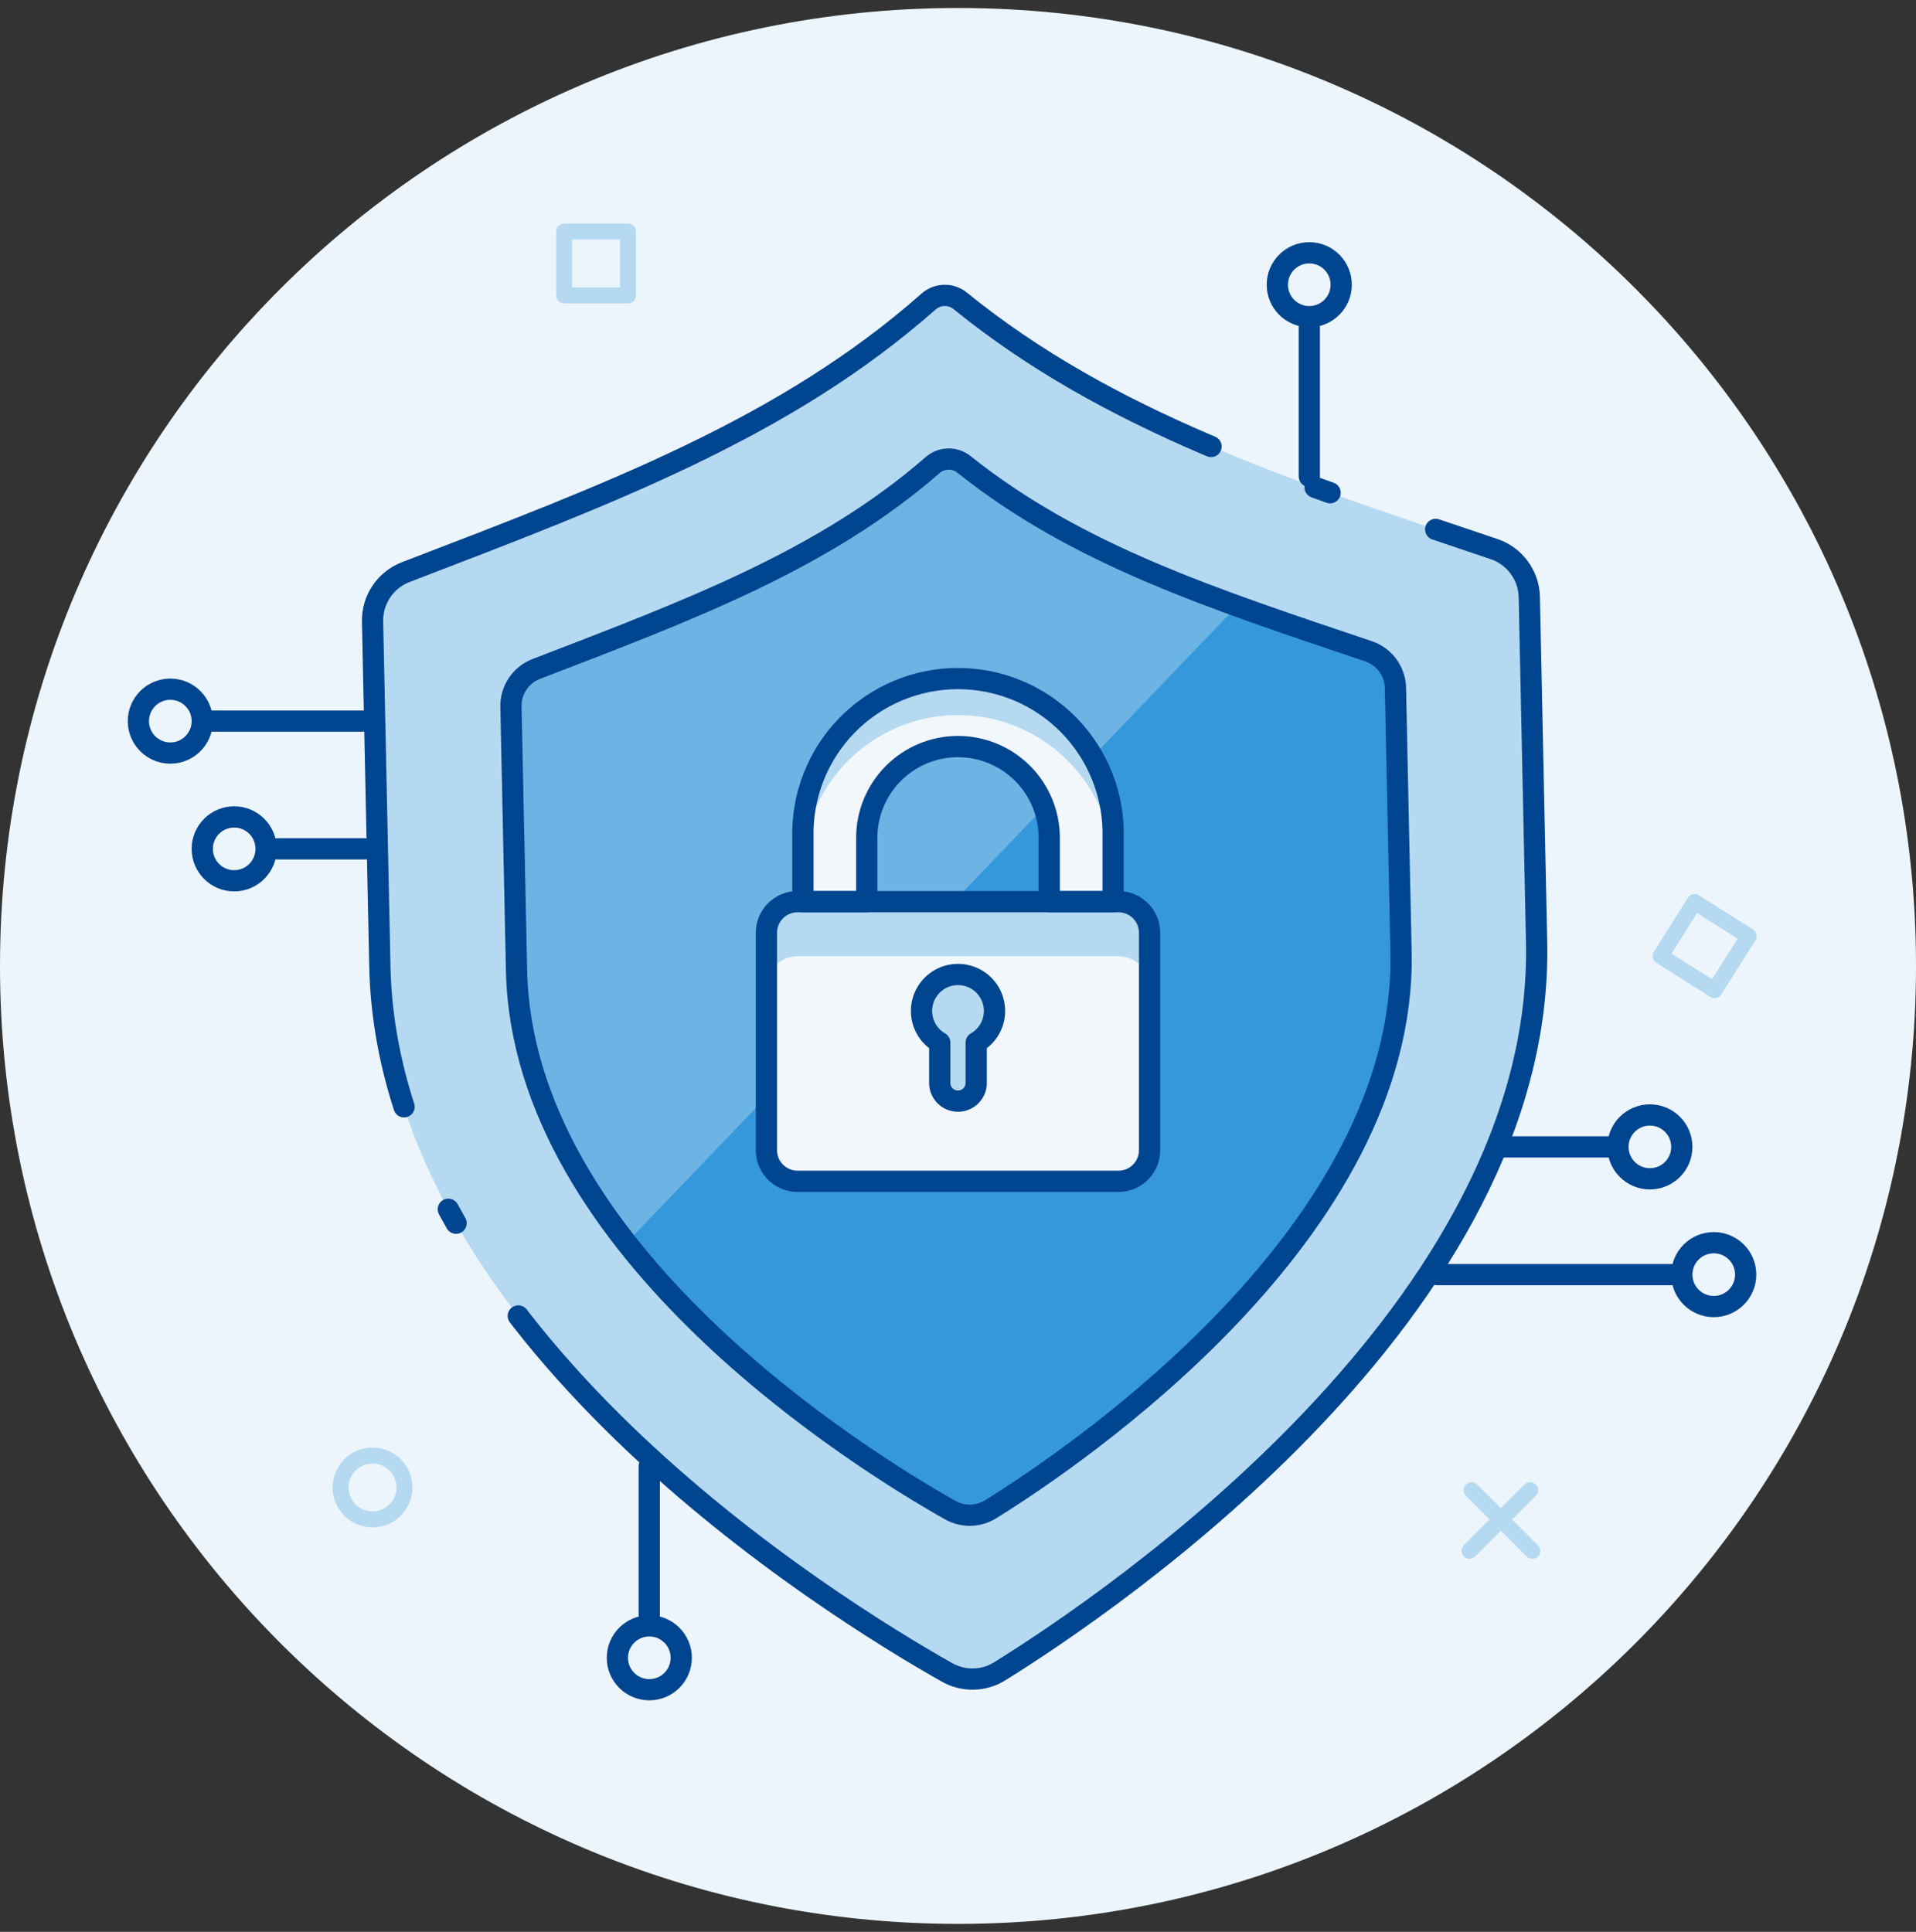
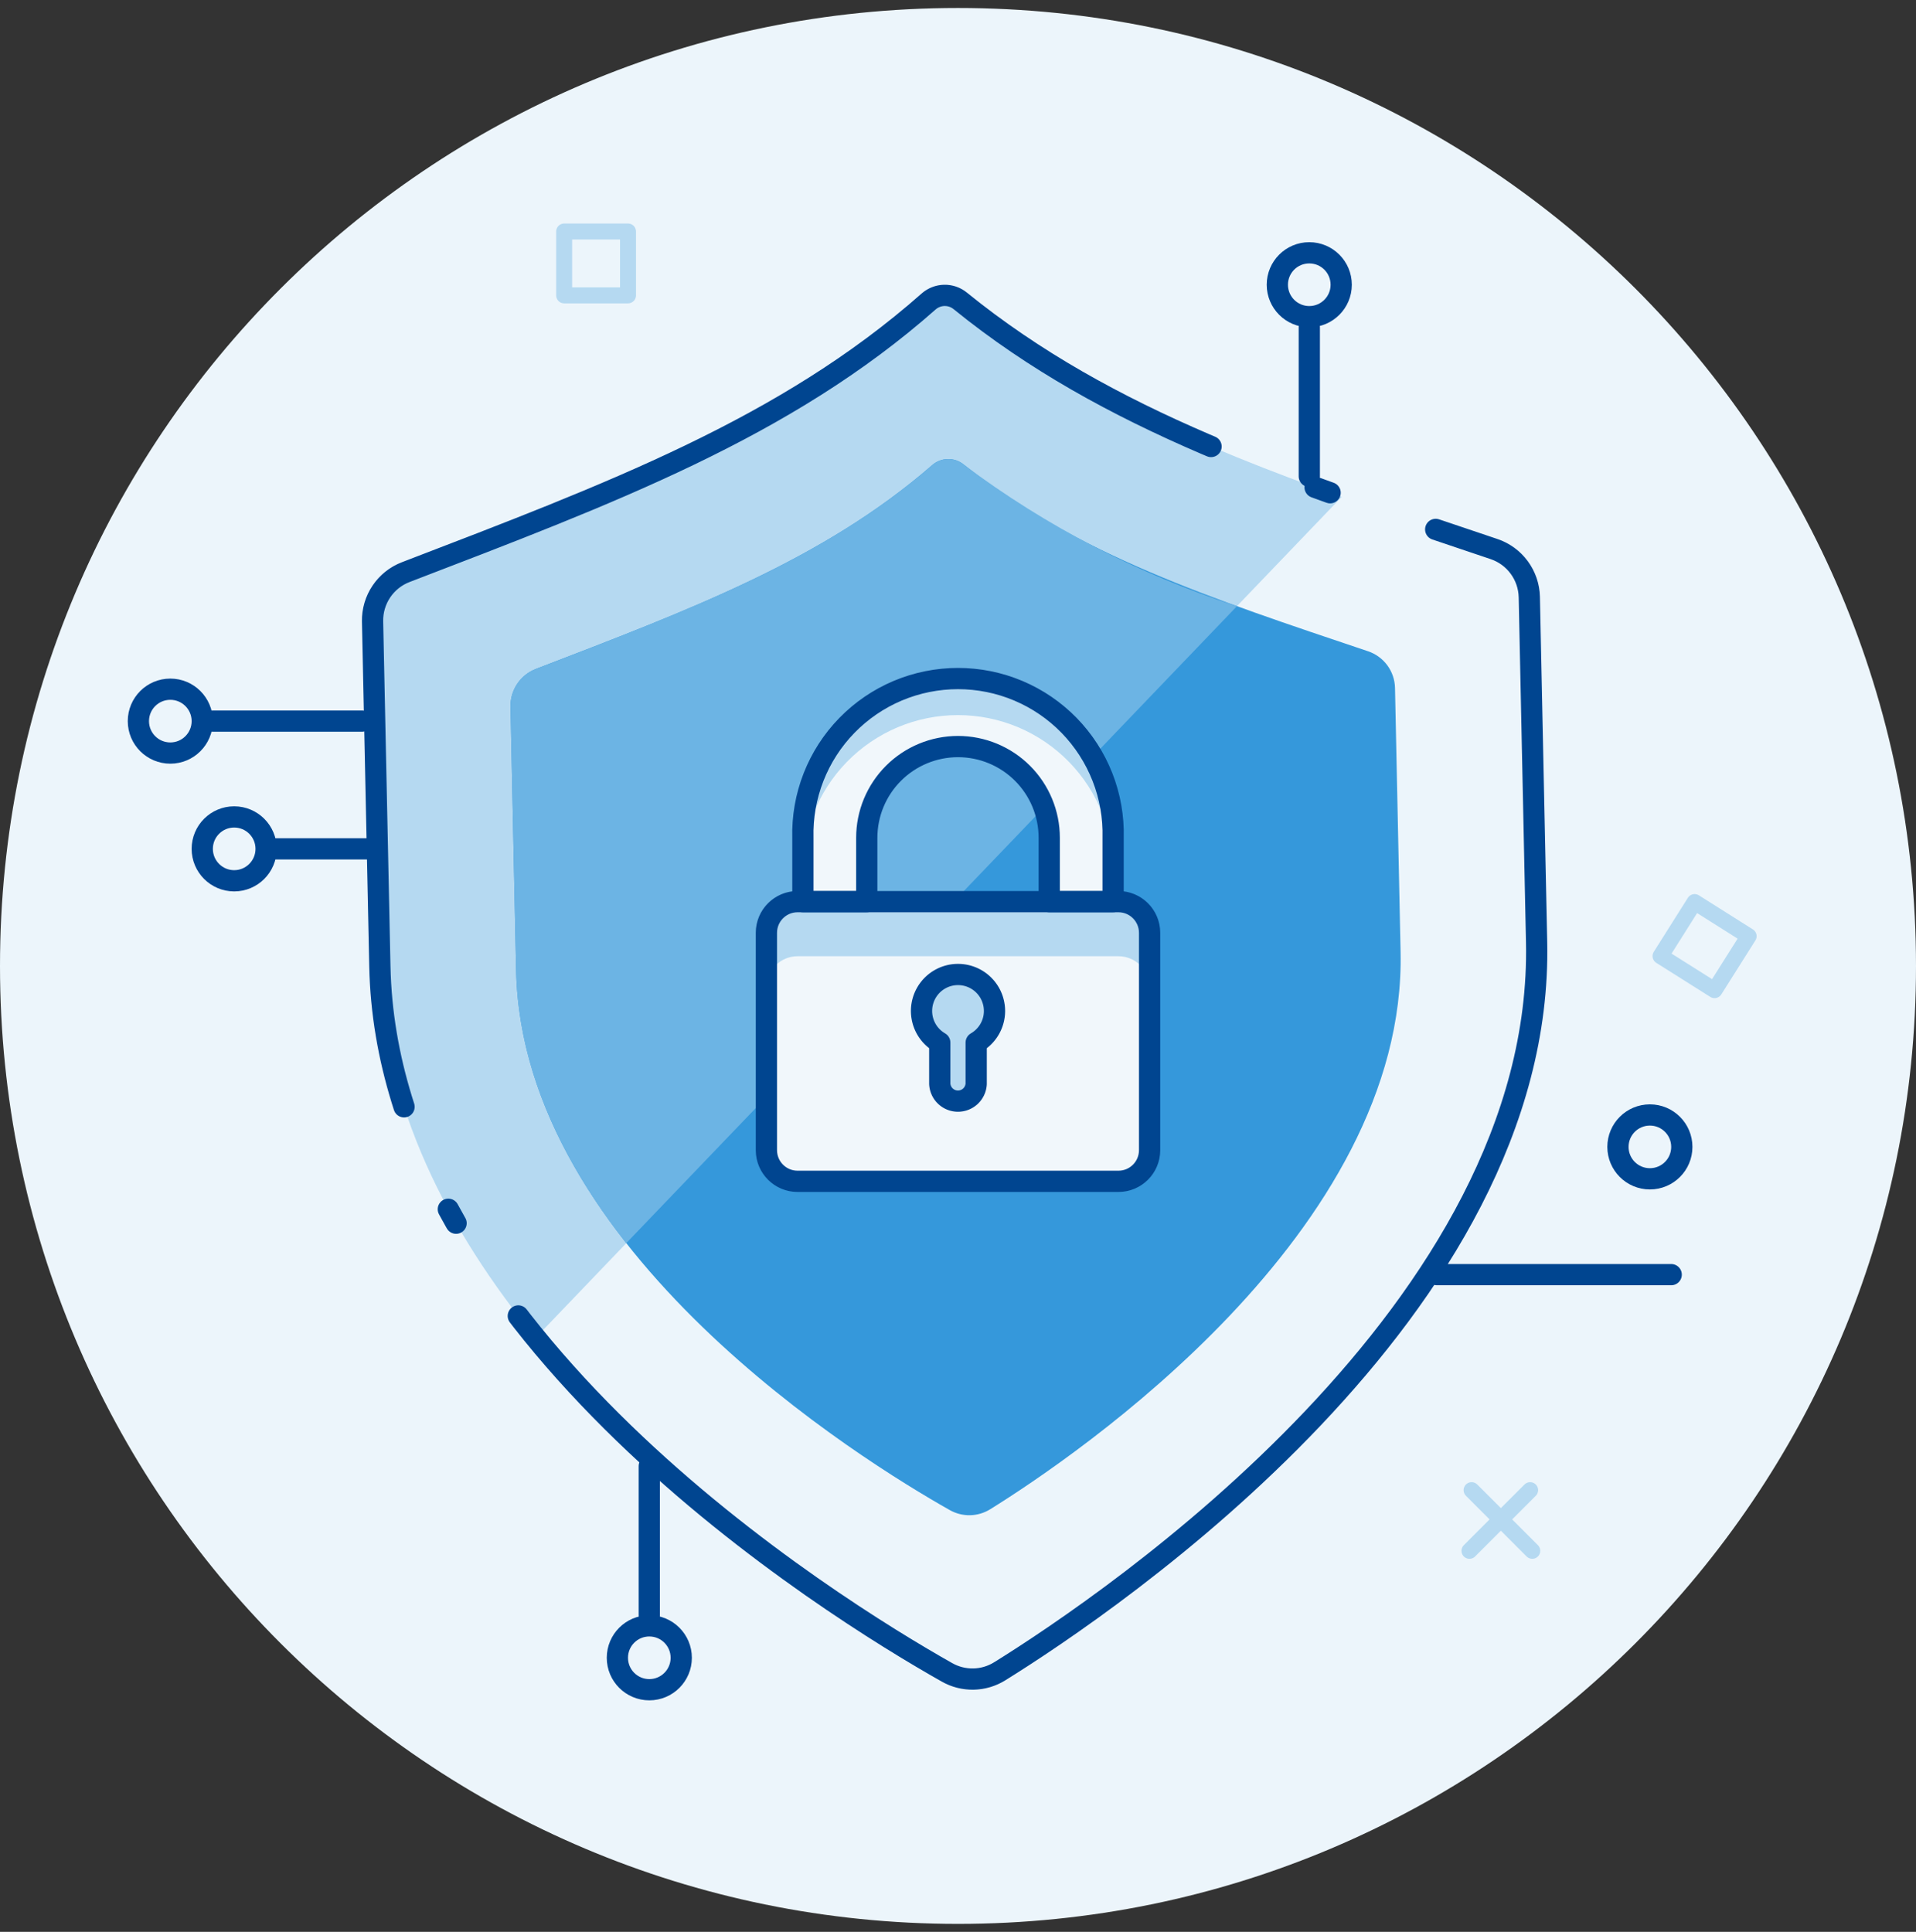
<svg xmlns="http://www.w3.org/2000/svg" width="120" height="121" viewBox="0 0 120 121" fill="none">
  <rect x="0" y="0" width="120" height="121" fill="#333333" stroke="none" />
  <path d="M60 120.5C93.137 120.5 120 93.637 120 60.5C120 27.363 93.137 0.5 60 0.5C26.863 0.5 0 27.363 0 60.5C0 93.637 26.863 120.5 60 120.5Z" fill="#ECF5FB" />
-   <path fill-rule="evenodd" clip-rule="evenodd" d="M23.333 95.166C24.438 95.166 25.333 94.271 25.333 93.166C25.333 92.062 24.438 91.166 23.333 91.166C22.229 91.166 21.333 92.062 21.333 93.166C21.333 94.271 22.229 95.166 23.333 95.166Z" stroke="#B5D9F1" />
  <path d="M92.167 93.333L95.967 97.134" stroke="#B5D9F1" stroke-linecap="round" />
  <path d="M95.833 93.333L92.033 97.134" stroke="#B5D9F1" stroke-linecap="round" />
  <path d="M109.518 58.635L106.135 56.5L104 59.883L107.383 62.017L109.518 58.635Z" stroke="#B5D9F1" stroke-linecap="round" stroke-linejoin="round" />
  <path d="M39.333 14.5H35.333V18.5H39.333V14.5Z" stroke="#B5D9F1" stroke-linecap="round" stroke-linejoin="round" />
-   <path d="M59.306 104.743C59.814 105.032 60.39 105.178 60.974 105.166C61.559 105.154 62.128 104.983 62.623 104.673C69.636 100.313 96.724 81.965 96.238 59.007L95.781 37.388C95.765 36.722 95.544 36.077 95.149 35.541C94.754 35.004 94.203 34.602 93.572 34.39C80.626 30.034 69.433 26.389 60.138 18.842C59.856 18.613 59.503 18.492 59.14 18.5C58.778 18.508 58.43 18.645 58.158 18.885C49.186 26.817 38.158 30.937 25.414 35.833C24.791 36.071 24.258 36.495 23.886 37.048C23.513 37.601 23.321 38.255 23.334 38.921L23.791 60.54C24.277 83.498 52.118 100.684 59.306 104.743Z" fill="#B5D9F1" />
  <path d="M60.138 18.842C59.856 18.613 59.503 18.492 59.14 18.5C58.778 18.508 58.43 18.645 58.158 18.885C49.186 26.817 38.158 30.937 25.414 35.833C24.791 36.071 24.258 36.495 23.886 37.048C23.513 37.601 23.321 38.255 23.334 38.921L23.791 60.54C23.976 69.256 28.107 77.137 33.548 83.787L84.028 31.125C75.053 27.925 67.068 24.464 60.138 18.842Z" fill="#B5D9F1" />
  <path d="M59.484 94.582C59.873 94.802 60.313 94.913 60.76 94.904C61.206 94.894 61.642 94.764 62.021 94.528C67.38 91.195 88.091 77.166 87.719 59.613L87.37 43.084C87.358 42.574 87.19 42.081 86.888 41.671C86.585 41.261 86.164 40.953 85.682 40.791C75.892 37.496 67.412 34.733 60.347 29.087C60.067 28.863 59.717 28.744 59.358 28.752C59 28.76 58.655 28.894 58.385 29.13C51.567 35.063 43.21 38.188 33.571 41.894C33.094 42.076 32.685 42.4 32.399 42.823C32.113 43.246 31.965 43.746 31.973 44.257L32.324 60.785C32.7 78.338 53.986 91.478 59.484 94.582Z" fill="#3598DB" />
  <path d="M59.306 104.743C59.814 105.032 60.39 105.178 60.974 105.166C61.559 105.154 62.128 104.983 62.623 104.673C69.636 100.313 96.724 81.965 96.238 59.007L95.781 37.388C95.765 36.722 95.544 36.077 95.149 35.541C94.754 35.004 94.203 34.602 93.572 34.39C80.626 30.034 69.433 26.389 60.138 18.842C59.856 18.613 59.503 18.492 59.14 18.5C58.778 18.508 58.43 18.645 58.158 18.885C49.186 26.817 38.158 30.937 25.414 35.833C24.791 36.071 24.258 36.495 23.886 37.048C23.513 37.601 23.321 38.255 23.334 38.921L23.791 60.54C24.277 83.498 52.118 100.684 59.306 104.743Z" stroke="#004590" stroke-width="1.33" stroke-linecap="round" stroke-linejoin="round" stroke-dasharray="92 7 1 7" />
  <path d="M77.47 37.968C71.31 35.974 65.523 32.974 60.343 29.089C60.063 28.865 59.713 28.746 59.354 28.754C58.996 28.762 58.651 28.896 58.381 29.132C51.563 35.066 43.206 38.19 33.567 41.896C33.091 42.078 32.683 42.403 32.398 42.825C32.113 43.248 31.965 43.748 31.973 44.257L32.324 60.785C32.459 67.147 35.339 72.929 39.221 77.864L77.47 37.968Z" fill="#6CB4E4" />
-   <path d="M59.511 94.582C59.9 94.802 60.341 94.913 60.787 94.904C61.234 94.894 61.669 94.764 62.048 94.528C67.407 91.195 88.119 77.166 87.747 59.613L87.397 43.084C87.385 42.574 87.217 42.081 86.915 41.671C86.613 41.261 86.192 40.953 85.709 40.791C75.92 37.496 67.44 34.733 60.375 29.087C60.094 28.863 59.744 28.744 59.386 28.752C59.027 28.76 58.682 28.894 58.412 29.13C51.594 35.063 43.237 38.188 33.599 41.894C33.122 42.076 32.712 42.4 32.426 42.823C32.141 43.246 31.992 43.746 32.001 44.257L32.351 60.785C32.727 78.338 54.013 91.478 59.511 94.582Z" stroke="#004590" stroke-width="1.33" stroke-linecap="round" stroke-linejoin="round" />
  <path d="M54.286 56.473V52.474C54.286 50.959 54.888 49.505 55.96 48.434C57.032 47.362 58.485 46.76 60 46.76C61.516 46.76 62.969 47.362 64.041 48.434C65.112 49.505 65.714 50.959 65.714 52.474V56.473H69.715V52.474C69.749 51.177 69.523 49.886 69.05 48.677C68.577 47.469 67.867 46.367 66.962 45.437C66.056 44.508 64.974 43.769 63.778 43.264C62.583 42.76 61.298 42.5 60 42.5C58.703 42.5 57.418 42.76 56.222 43.264C55.027 43.769 53.944 44.508 53.039 45.437C52.133 46.367 51.423 47.469 50.951 48.677C50.478 49.886 50.252 51.177 50.286 52.474V56.473H54.286Z" fill="#F1F7FB" />
  <path d="M60 42.759C57.422 42.759 54.951 43.783 53.128 45.605C51.306 47.428 50.282 49.9 50.282 52.477V54.763C50.248 53.465 50.474 52.174 50.947 50.966C51.419 49.757 52.13 48.656 53.035 47.726C53.941 46.797 55.023 46.058 56.218 45.553C57.414 45.049 58.699 44.789 59.996 44.789C61.294 44.789 62.579 45.049 63.774 45.553C64.97 46.058 66.052 46.797 66.958 47.726C67.863 48.656 68.573 49.757 69.046 50.966C69.519 52.174 69.745 53.465 69.711 54.763V52.474C69.71 49.898 68.686 47.428 66.866 45.607C65.045 43.785 62.575 42.761 60 42.759Z" fill="#B5D9F1" />
  <path d="M70.048 56.473H49.952C48.874 56.473 48 57.347 48 58.425V72.039C48 73.117 48.874 73.991 49.952 73.991H70.048C71.126 73.991 72 73.117 72 72.039V58.425C72 57.347 71.126 56.473 70.048 56.473Z" fill="#F1F7FB" />
  <path d="M70.048 56.473H49.952C49.434 56.473 48.938 56.679 48.572 57.045C48.206 57.411 48 57.907 48 58.425V61.844C48 61.326 48.206 60.83 48.572 60.464C48.938 60.098 49.434 59.892 49.952 59.892H70.048C70.566 59.892 71.062 60.098 71.428 60.464C71.795 60.83 72 61.326 72 61.844V58.425C72 57.907 71.794 57.411 71.428 57.045C71.062 56.679 70.566 56.473 70.048 56.473Z" fill="#B5D9F1" />
  <path d="M62.287 63.331C62.288 62.929 62.184 62.534 61.985 62.185C61.785 61.837 61.498 61.547 61.151 61.345C60.803 61.143 60.409 61.036 60.008 61.035C59.606 61.033 59.211 61.138 58.863 61.338C58.514 61.538 58.225 61.826 58.023 62.174C57.822 62.521 57.716 62.916 57.715 63.317C57.715 63.719 57.82 64.114 58.02 64.462C58.221 64.81 58.51 65.099 58.858 65.3V67.902C58.877 68.192 59.005 68.463 59.217 68.661C59.429 68.859 59.708 68.969 59.998 68.969C60.288 68.969 60.568 68.859 60.779 68.661C60.991 68.463 61.12 68.192 61.139 67.902V65.3C61.486 65.101 61.775 64.814 61.976 64.469C62.178 64.123 62.285 63.731 62.287 63.331Z" fill="#B5D9F1" stroke="#004590" stroke-width="1.33" stroke-linecap="round" stroke-linejoin="round" stroke-dasharray="100 7 1 5" />
  <path d="M70.048 56.473H49.952C48.874 56.473 48 57.347 48 58.425V72.039C48 73.117 48.874 73.991 49.952 73.991H70.048C71.126 73.991 72 73.117 72 72.039V58.425C72 57.347 71.126 56.473 70.048 56.473Z" stroke="#004590" stroke-width="1.33" stroke-linecap="round" stroke-linejoin="round" stroke-dasharray="100 7 1 5" />
  <path d="M54.286 56.473V52.474C54.286 50.959 54.888 49.505 55.96 48.434C57.032 47.362 58.485 46.76 60 46.76C61.516 46.76 62.969 47.362 64.041 48.434C65.112 49.505 65.714 50.959 65.714 52.474V56.473H69.715V52.474C69.749 51.177 69.523 49.886 69.05 48.677C68.577 47.469 67.867 46.367 66.962 45.437C66.056 44.508 64.974 43.769 63.778 43.264C62.583 42.76 61.298 42.5 60 42.5C58.703 42.5 57.418 42.76 56.222 43.264C55.027 43.769 53.944 44.508 53.039 45.437C52.133 46.367 51.423 47.469 50.951 48.677C50.478 49.886 50.252 51.177 50.286 52.474V56.473H54.286Z" stroke="#004590" stroke-width="1.33" stroke-linecap="round" stroke-linejoin="round" stroke-dasharray="100 7 1 5" />
  <line x1="82.002" y1="29.835" x2="82.002" y2="20.498" stroke="#004590" stroke-width="1.33" stroke-linecap="round" stroke-dasharray="92 7 1 7" />
  <path fill-rule="evenodd" clip-rule="evenodd" d="M82 19.834C83.105 19.834 84 18.938 84 17.834C84 16.729 83.105 15.834 82 15.834C80.895 15.834 80 16.729 80 17.834C80 18.938 80.895 19.834 82 19.834Z" stroke="#004590" stroke-width="1.33" />
  <line x1="40.665" y1="91.832" x2="40.665" y2="101.169" stroke="#004590" stroke-width="1.33" stroke-linecap="round" stroke-dasharray="92 7 1 7" />
  <path fill-rule="evenodd" clip-rule="evenodd" d="M40.667 101.833C39.562 101.833 38.667 102.729 38.667 103.833C38.667 104.938 39.562 105.833 40.667 105.833C41.771 105.833 42.667 104.938 42.667 103.833C42.667 102.729 41.771 101.833 40.667 101.833Z" stroke="#004590" stroke-width="1.33" />
  <line x1="22.669" y1="45.166" x2="13.332" y2="45.166" stroke="#004590" stroke-width="1.33" stroke-linecap="round" stroke-dasharray="92 7 1 7" />
  <path fill-rule="evenodd" clip-rule="evenodd" d="M12.667 45.167C12.667 44.062 11.771 43.167 10.667 43.167C9.562 43.167 8.667 44.062 8.667 45.167C8.667 46.272 9.562 47.167 10.667 47.167C11.771 47.167 12.667 46.272 12.667 45.167Z" stroke="#004590" stroke-width="1.33" />
  <line x1="24" y1="53.166" x2="16.667" y2="53.166" stroke="#004590" stroke-width="1.33" />
  <path fill-rule="evenodd" clip-rule="evenodd" d="M16.667 53.167C16.667 52.062 15.771 51.167 14.667 51.167C13.562 51.167 12.667 52.062 12.667 53.167C12.667 54.272 13.562 55.167 14.667 55.167C15.771 55.167 16.667 54.272 16.667 53.167Z" stroke="#004590" stroke-width="1.33" />
  <line x1="89.999" y1="79.835" x2="104.668" y2="79.835" stroke="#004590" stroke-width="1.33" stroke-linecap="round" stroke-dasharray="92 7 1 7" />
-   <path fill-rule="evenodd" clip-rule="evenodd" d="M105.333 79.834C105.333 80.938 106.229 81.834 107.333 81.834C108.438 81.834 109.333 80.938 109.333 79.834C109.333 78.729 108.438 77.834 107.333 77.834C106.229 77.834 105.333 78.729 105.333 79.834Z" stroke="#004590" stroke-width="1.33" />
-   <line x1="94" y1="71.835" x2="101.334" y2="71.835" stroke="#004590" stroke-width="1.33" />
  <path fill-rule="evenodd" clip-rule="evenodd" d="M101.333 71.834C101.333 72.938 102.229 73.834 103.333 73.834C104.438 73.834 105.333 72.938 105.333 71.834C105.333 70.729 104.438 69.834 103.333 69.834C102.229 69.834 101.333 70.729 101.333 71.834Z" stroke="#004590" stroke-width="1.33" />
</svg>